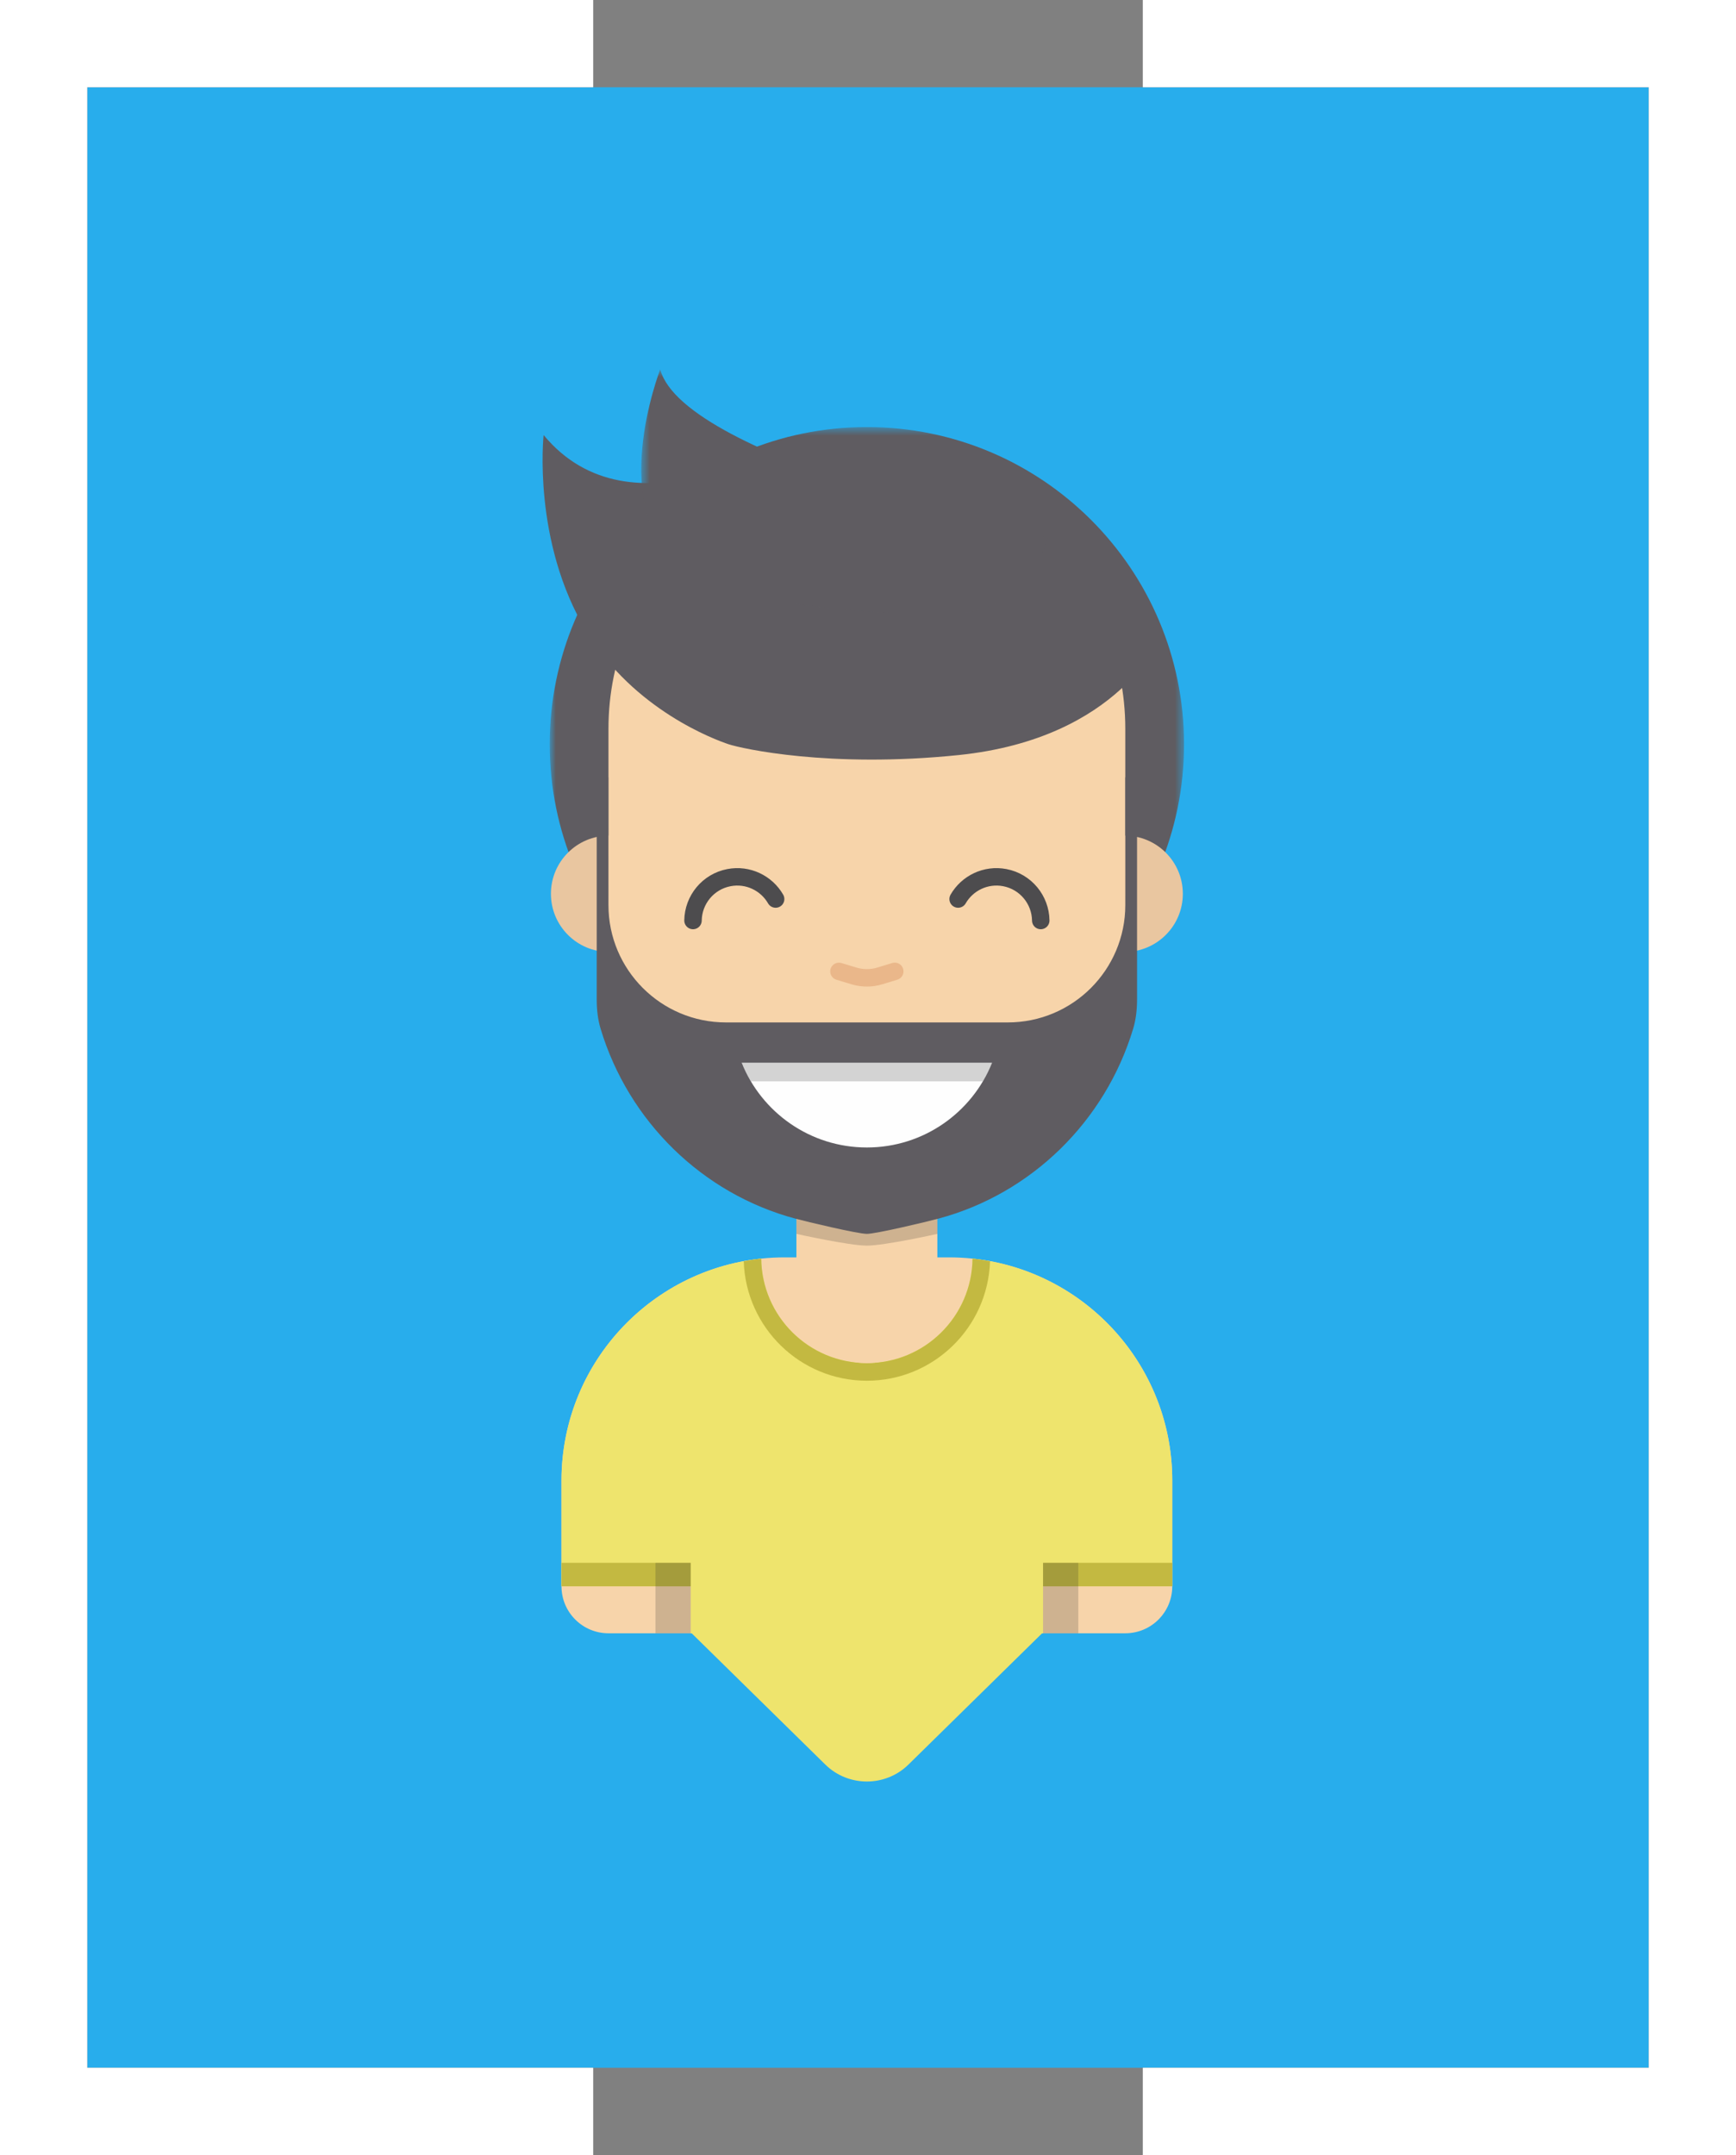
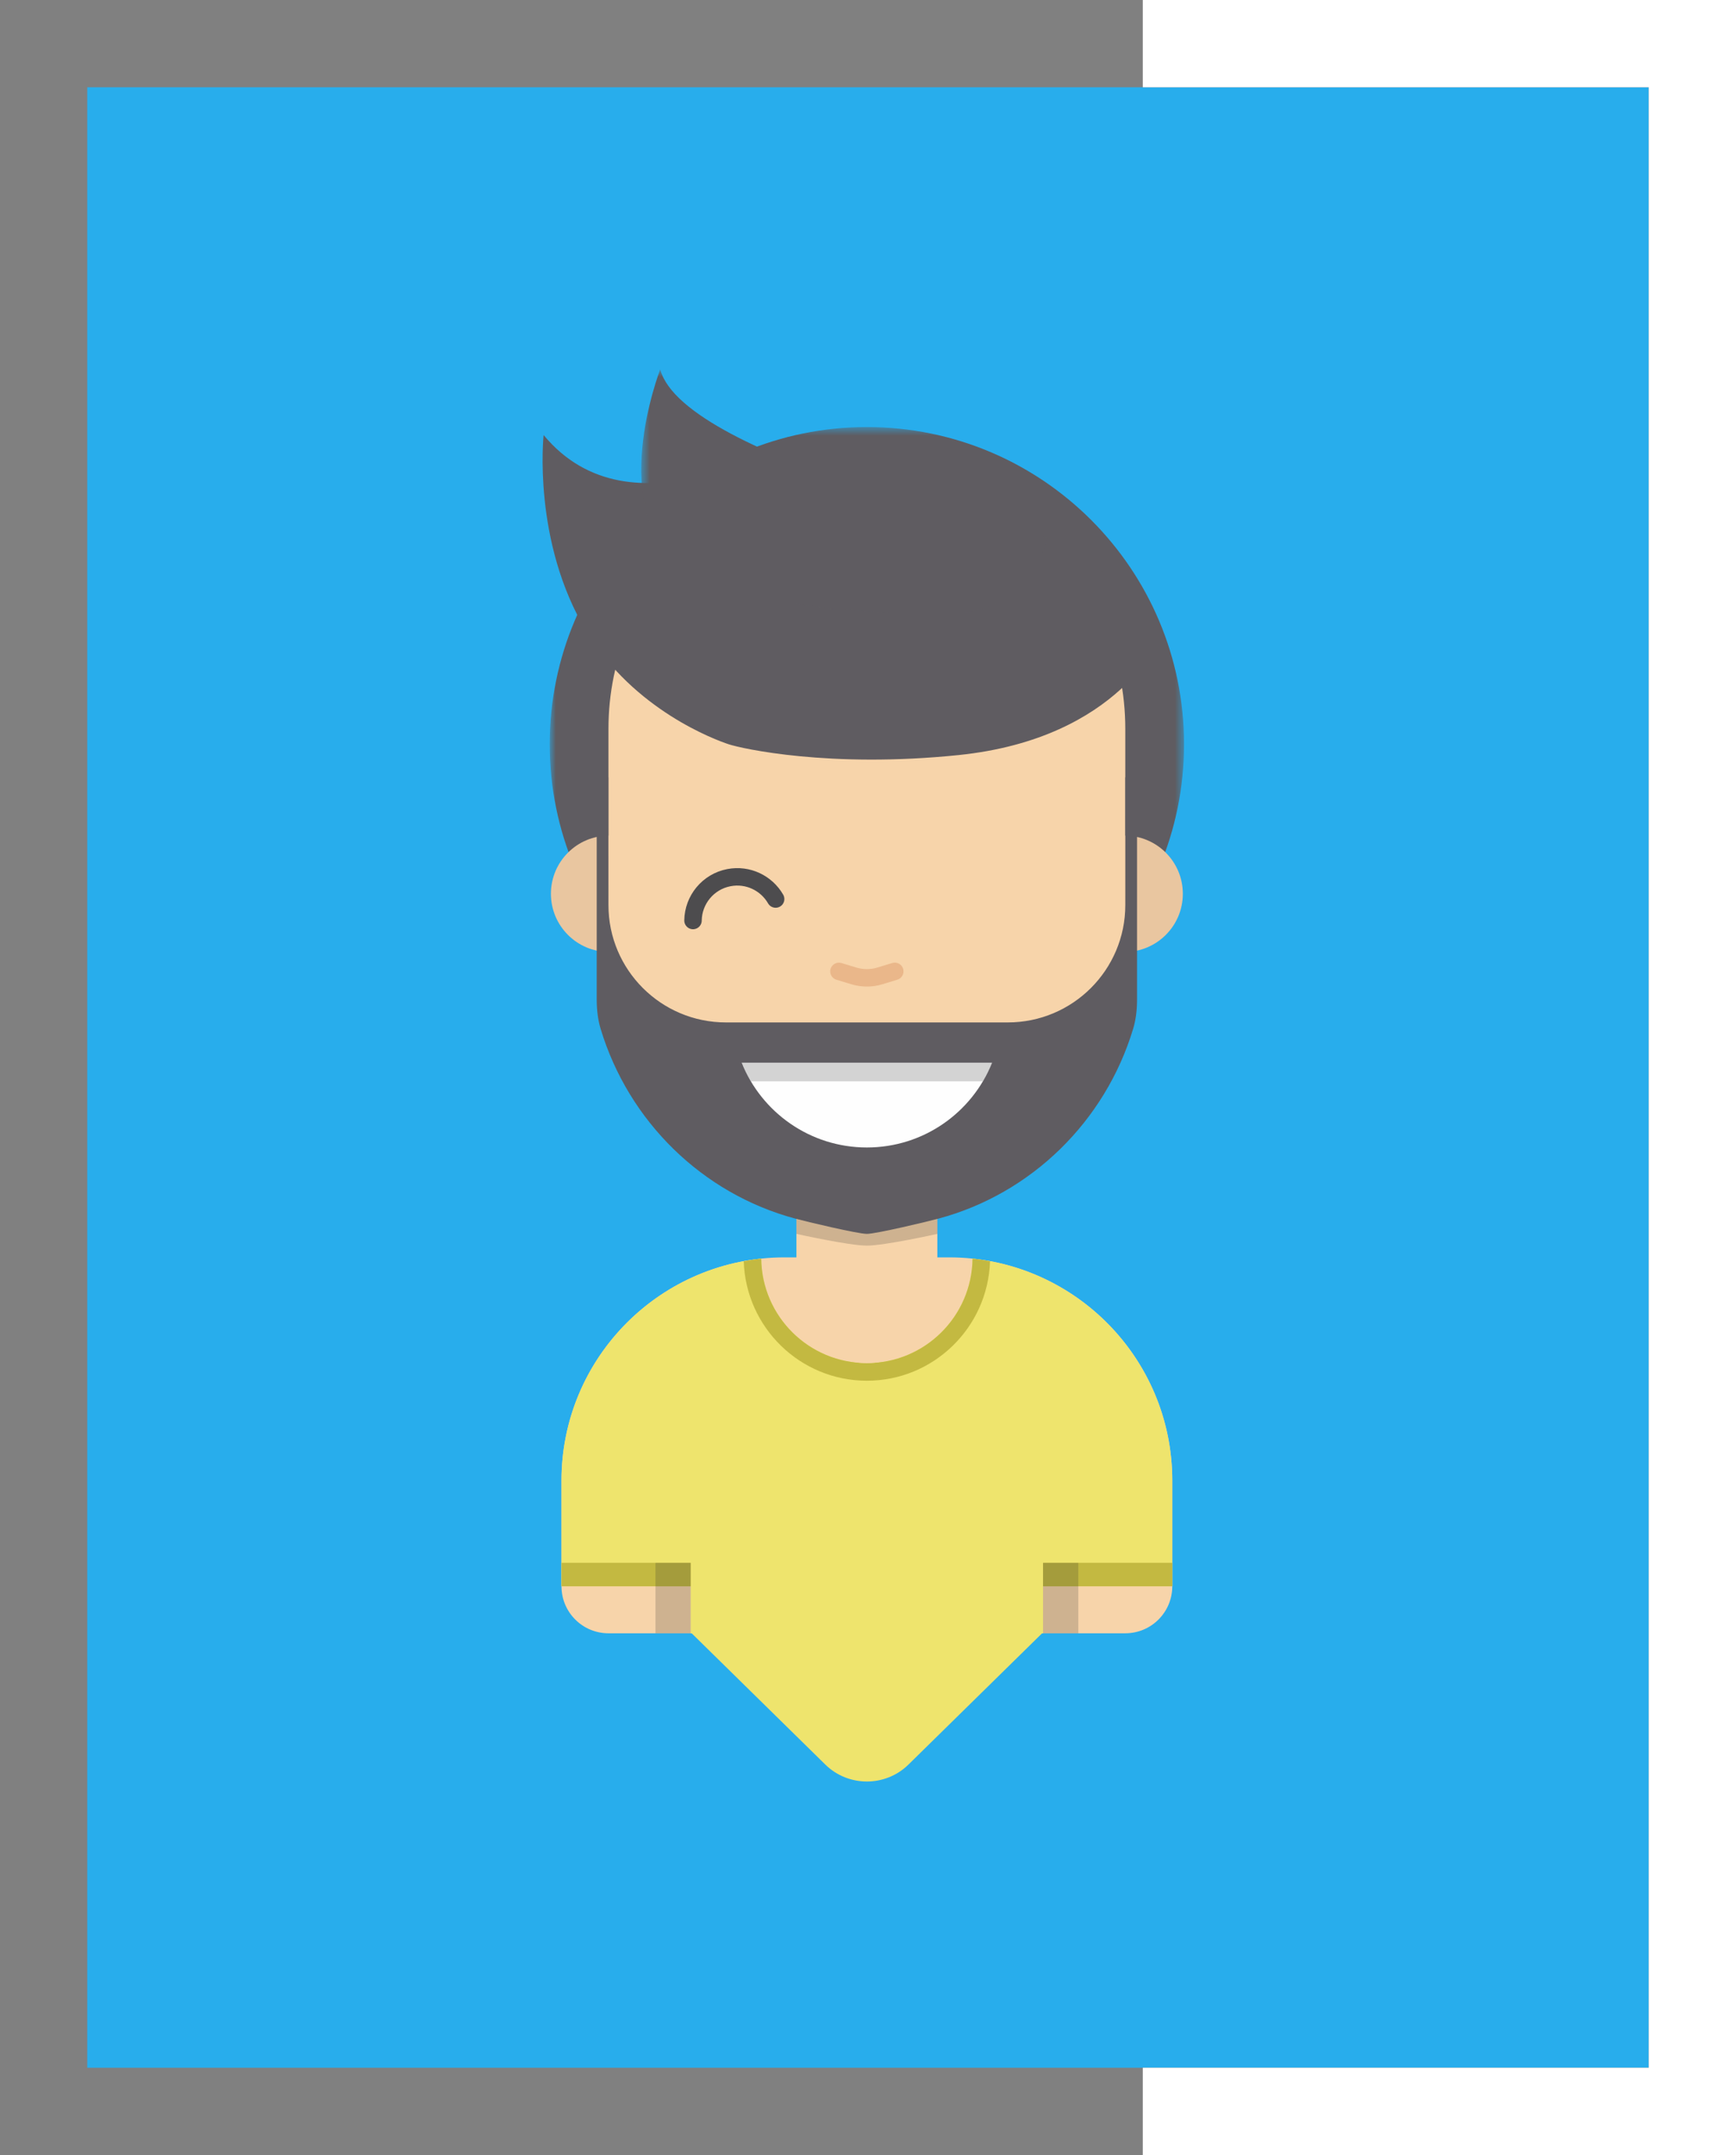
<svg xmlns="http://www.w3.org/2000/svg" xmlns:xlink="http://www.w3.org/1999/xlink" width="199px" height="247px" viewBox="0 0 199 247" version="1.1">
  <rect x="0" y="0" width="199" height="247" fill="#808080" stroke="none" />
  <title>Group 23</title>
  <desc>Created with Sketch.</desc>
  <defs>
    <rect id="path-1" x="0" y="0" width="179" height="227" />
    <polygon id="path-3" points="73.529 73.235 73.529 0.527 0.82 0.527 0.82 73.235 73.529 73.235" />
    <polygon id="path-5" points="47.143 0.657 0.539 0.657 0.539 28.603 47.143 28.603 47.143 0.657" />
  </defs>
  <g id="mobile-academy-website" stroke="none" stroke-width="1" fill="none" fill-rule="evenodd" transform="translate(-272, -1936)">
    <g id="Group-22" transform="translate(-104, 1708)">
      <g id="Group-34">
        <g id="Group-33" transform="translate(0, 228)">
          <g id="Group-26" transform="translate(330, 0)">
            <g id="Group-29">
              <g id="Group-23" transform="translate(46, 0)">
                <g id="10700200_4826802525535_4013058690498188315_o" transform="translate(10, 10)">
                  <mask id="mask-2" fill="white">
                    <use xlink:href="#path-1" />
                  </mask>
                  <use id="Mask" fill="#28ADEC" xlink:href="#path-1" />
                  <g id="rado" mask="url(#mask-2)">
                    <g transform="translate(52, 31)" id="Person-8">
                      <g transform="translate(0.197, 0)">
                        <path d="M46.6,103.116 L27.749,103.116 C13.621,103.116 2.167,114.57 2.167,128.699 L2.167,140.817 C2.167,143.791 4.578,146.202 7.552,146.202 L66.797,146.202 C69.771,146.202 72.182,143.791 72.182,140.817 L72.182,128.699 C72.182,114.57 60.728,103.116 46.6,103.116" id="Fill-1" fill="#F7D4AA" />
                        <path d="M72.182,140.817 L72.182,128.699 C72.182,115.478 62.151,104.601 49.286,103.259 C49.208,109.884 43.819,115.234 37.174,115.234 C30.53,115.234 25.141,109.884 25.063,103.259 C12.198,104.601 2.167,115.478 2.167,128.699 L2.167,140.817 L16.978,140.817 L16.978,146.202 L57.371,146.202 L57.371,140.817 L72.182,140.817 Z" id="Fill-3" fill="#EEE46D" />
                        <path d="M32.414,161.253 L16.978,146.091 L57.372,146.091 L41.935,161.253 C39.305,163.836 35.044,163.836 32.414,161.253" id="Fill-5" fill="#EEE46D" />
                        <path d="M37.174,117.254 C44.82,117.254 51.05,111.151 51.289,103.564 C50.628,103.44 49.963,103.33 49.286,103.259 C49.208,109.884 43.819,115.234 37.174,115.234 C30.53,115.234 25.141,109.884 25.063,103.259 C24.386,103.33 23.721,103.44 23.06,103.564 C23.299,111.151 29.529,117.254 37.174,117.254" id="Fill-8" fill="#C3B941" />
                        <path d="M37.174,115.234 L37.174,115.234 C32.712,115.234 29.096,111.617 29.096,107.155 L29.096,88.305 L45.253,88.305 L45.253,107.155 C45.253,111.617 41.637,115.234 37.174,115.234" id="Fill-10" fill="#F7D4AA" />
                        <path d="M45.253,100.423 C45.253,100.423 39.222,101.769 37.174,101.769 C35.126,101.769 29.096,100.423 29.096,100.423 L29.096,97.73 C29.096,97.73 35.126,99.076 37.174,99.076 C39.222,99.076 45.253,97.73 45.253,97.73 L45.253,100.423 Z" id="Fill-12" fill="#292929" opacity="0.2" />
                        <g id="Group-16" transform="translate(0, 7.422)">
                          <mask id="mask-4" fill="white">
                            <use xlink:href="#path-3" />
                          </mask>
                          <g id="Clip-15" />
                          <path d="M73.529,36.881 C73.529,56.959 57.253,73.235 37.174,73.235 C17.096,73.235 0.82,56.959 0.82,36.881 C0.82,16.803 17.096,0.527 37.174,0.527 C57.253,0.527 73.529,16.803 73.529,36.881" id="Fill-14" fill="#5F5C61" mask="url(#mask-4)" />
                        </g>
                        <path d="M73.393,61.443 C73.393,65.124 70.41,68.108 66.728,68.108 C63.049,68.108 60.065,65.124 60.065,61.443 C60.065,57.762 63.049,54.778 66.728,54.778 C70.41,54.778 73.393,57.762 73.393,61.443" id="Fill-17" fill="#E9C6A0" />
                        <path d="M14.285,61.443 C14.285,65.124 11.301,68.108 7.62,68.108 C3.94,68.108 0.956,65.124 0.956,61.443 C0.956,57.762 3.94,54.778 7.62,54.778 C11.301,54.778 14.285,57.762 14.285,61.443" id="Fill-19" fill="#E9C6A0" />
                        <path d="M37.174,97.73 L37.174,97.73 C20.815,97.73 7.552,84.467 7.552,68.108 L7.552,42.525 C7.552,26.166 20.815,12.903 37.174,12.903 L37.174,12.903 C53.534,12.903 66.797,26.166 66.797,42.525 L66.797,68.108 C66.797,84.467 53.534,97.73 37.174,97.73" id="Fill-21" fill="#F7D4AA" />
                        <path d="M40.373,70.333 C39.94,70.458 39.296,70.656 38.7,70.844 C37.705,71.155 36.644,71.155 35.649,70.845 C35.051,70.659 34.404,70.461 33.972,70.337" id="Stroke-23" stroke="#EAB78A" stroke-width="2" stroke-linecap="round" />
                        <path d="M17.243,64.506 C17.273,62.146 18.954,60.054 21.363,59.592 C23.545,59.174 25.667,60.222 26.715,62.044" id="Stroke-25" stroke="#4D4C4E" stroke-width="2" stroke-linecap="round" />
-                         <path d="M57.106,64.506 C57.076,62.146 55.394,60.054 52.986,59.592 C50.804,59.174 48.682,60.222 47.633,62.044" id="Stroke-27" stroke="#4D4C4E" stroke-width="2" stroke-linecap="round" />
                        <path d="M0.118,8.864 C0.118,8.864 -1.21,21.083 5.055,31.417 C10.496,40.394 19.807,43.799 21.324,44.303 C22.801,44.793 32.881,47.07 47.691,45.543 C66.269,43.628 70.908,31.902 70.908,31.902 L57.105,16.959 L28.084,9.118 C28.084,9.118 10.248,21.094 0.118,8.864" id="Fill-29" fill="#5F5C61" />
                        <g id="Group-33" transform="translate(10.772, 0.689)">
                          <mask id="mask-6" fill="white">
                            <use xlink:href="#path-5" />
                          </mask>
                          <g id="Clip-32" />
                          <path d="M2.71,0.657 C2.71,0.657 -3.696,17.151 5.497,23.21 C14.691,29.269 34.002,28.554 35.887,28.596 C44.841,28.796 47.143,19.955 47.143,19.955 C47.143,19.955 5.497,10.98 2.71,0.657" id="Fill-31" fill="#5F5C61" mask="url(#mask-6)" />
                        </g>
                        <polygon id="Fill-34" fill="#C3B941" points="2.166 140.816 16.977 140.816 16.977 138.124 2.166 138.124" />
                        <polygon id="Fill-36" fill="#292929" opacity="0.2" points="12.938 146.202 16.977 146.202 16.977 138.124 12.938 138.124" />
                        <polygon id="Fill-38" fill="#C3B941" points="57.371 140.816 72.182 140.816 72.182 138.124 57.371 138.124" />
                        <polygon id="Fill-40" fill="#292929" opacity="0.2" points="57.371 146.202 61.411 146.202 61.411 138.124 57.371 138.124" />
                        <path d="M66.804,48.099 L66.8,62.726 C66.798,70.161 60.77,76.186 53.335,76.186 L37.175,76.186 L21.013,76.186 C13.578,76.186 7.55,70.161 7.549,62.726 L7.545,48.099 L6.206,48.099 L6.206,73.579 C6.206,74.709 6.329,75.843 6.655,76.925 C9.858,87.527 18.31,95.812 28.958,98.672 C30.272,99.025 36.126,100.422 37.175,100.422 C38.223,100.422 44.077,99.025 45.391,98.672 C56.039,95.812 64.491,87.527 67.694,76.925 C68.021,75.843 68.144,74.709 68.144,73.579 L68.144,48.099 L66.804,48.099 Z" id="Fill-42" fill="#5F5C61" />
                        <path d="M51.526,80.804 C49.249,86.498 43.681,90.52 37.174,90.52 C30.668,90.52 25.1,86.498 22.823,80.804 L51.526,80.804 Z" id="Fill-44" fill="#FEFEFE" />
                        <path d="M50.468,82.942 C50.872,82.261 51.228,81.547 51.526,80.804 L22.824,80.804 C23.121,81.547 23.477,82.261 23.882,82.942 L50.468,82.942 Z" id="Fill-46" fill="#292929" opacity="0.2" />
                      </g>
                    </g>
                  </g>
                </g>
-                 <path d="M10,247 L0,247 L0,0 L10,0 L68,0 L68,10 L10,10 L10,237 L68,237 L68,247 L10,247 Z" id="Combined-Shape" fill="#FFFFFF" />
                <path d="M141,247 L131,247 L131,0 L141,0 L199,0 L199,10 L141,10 L141,237 L199,237 L199,247 L141,247 Z" id="Combined-Shape" fill="#FFFFFF" transform="translate(165, 123.5) scale(-1, 1) translate(-165, -123.5) " />
              </g>
            </g>
          </g>
        </g>
      </g>
    </g>
  </g>
</svg>